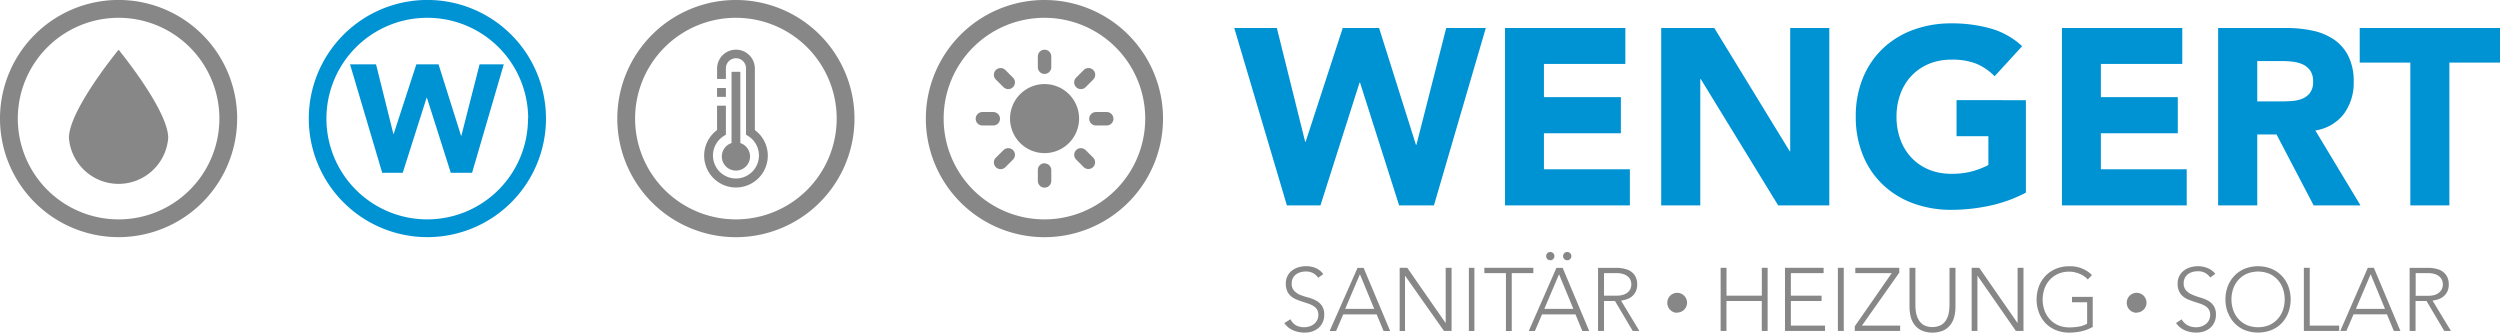
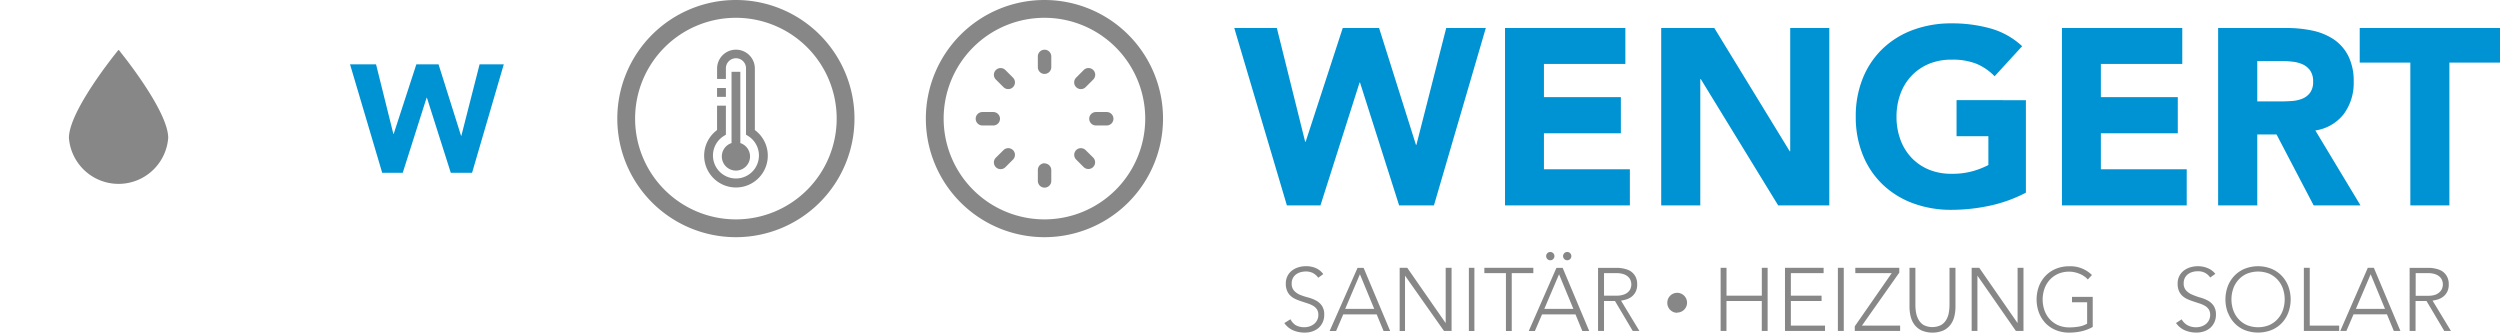
<svg xmlns="http://www.w3.org/2000/svg" id="Ebene_1" data-name="Ebene 1" viewBox="0 0 602.5 80.15">
  <defs>
    <style>.cls-1{fill:#0093d3;}.cls-2{fill:#878787;}</style>
  </defs>
  <title>Unbenannt-1</title>
  <path class="cls-1" d="M582.88,51.5h9.42V17.08h12.2V8.75H570.69v8.33h12.2V51.5ZM546,16.72h6.16a19.17,19.17,0,0,1,2.6.18,7.55,7.55,0,0,1,2.35.69,4.45,4.45,0,0,1,1.69,1.48,4.52,4.52,0,0,1,.66,2.6,4.32,4.32,0,0,1-.76,2.72,4.45,4.45,0,0,1-1.9,1.42,8.41,8.41,0,0,1-2.57.54q-1.42.09-2.69,0.09H546V16.72ZM536.57,51.5H546V34.41h4.65l8.94,17.09h11.29L560,33.44a10.6,10.6,0,0,0,6.88-4,12.55,12.55,0,0,0,2.36-7.7,13.49,13.49,0,0,0-1.3-6.25,10.55,10.55,0,0,0-3.5-4,14.7,14.7,0,0,0-5.13-2.11,29.24,29.24,0,0,0-6.19-.63H536.57V51.5Zm-37.68,0H529V42.8H508.31V34.11h18.54V25.41H508.31v-8h19.62V8.75h-29V51.5Zm-8.64-25.36H473.53v8.69h7.67v6.94a20.11,20.11,0,0,1-3.56,1.42,18,18,0,0,1-5.31.69,14,14,0,0,1-5.46-1,12.24,12.24,0,0,1-4.2-2.87A12.63,12.63,0,0,1,460,35.65a15.67,15.67,0,0,1-.94-5.53,15.74,15.74,0,0,1,.94-5.49,12.59,12.59,0,0,1,2.69-4.38,12.26,12.26,0,0,1,4.2-2.87,14,14,0,0,1,5.46-1,15.5,15.5,0,0,1,6,1,13.23,13.23,0,0,1,4.35,3l6.64-7.25a18.52,18.52,0,0,0-7.58-4.26,34.25,34.25,0,0,0-9.45-1.24,26.34,26.34,0,0,0-9.24,1.57,21.17,21.17,0,0,0-7.31,4.5,20.41,20.41,0,0,0-4.8,7.1,24.15,24.15,0,0,0-1.72,9.3,24.15,24.15,0,0,0,1.72,9.3,20.41,20.41,0,0,0,4.8,7.1,21.13,21.13,0,0,0,7.31,4.5,26.34,26.34,0,0,0,9.24,1.57,44.22,44.22,0,0,0,9.24-1,34.1,34.1,0,0,0,8.69-3.14V26.14ZM402.35,51.5h9.42V21.06h0.12L430.54,51.5h12.32V8.75h-9.42V38.45h-0.12L415.15,8.75h-12.8V51.5Zm-37.68,0H394.8V42.8H374.09V34.11h18.54V25.41H374.09v-8h19.62V8.75h-29V51.5Zm-52.53,0h8.09l9.42-29.59h0.12l9.42,29.59h8.39l12.5-42.75h-9.54l-7.18,28.14h-0.12L334.36,8.75H325.6l-8.94,27.41h-0.12L309.72,8.75H299.46Z" transform="translate(-2 -2)" />
  <polygon class="cls-1" points="92.11 41.64 97.06 41.64 102.81 23.56 102.89 23.56 108.64 41.64 113.77 41.64 121.41 15.51 115.58 15.51 111.19 32.71 111.11 32.71 105.69 15.51 100.34 15.51 94.88 32.27 94.8 32.27 90.63 15.51 84.36 15.51 92.11 41.64" />
-   <path class="cls-1" d="M129.25,30.58A24.29,24.29,0,1,1,105,6.29a24.29,24.29,0,0,1,24.29,24.29m4.29,0A28.58,28.58,0,1,0,105,59.15a28.58,28.58,0,0,0,28.58-28.58" transform="translate(-2 -2)" />
-   <path class="cls-2" d="M54.87,30.58A24.29,24.29,0,1,1,30.58,6.29,24.29,24.29,0,0,1,54.87,30.58m4.29,0A28.58,28.58,0,1,0,30.58,59.15,28.58,28.58,0,0,0,59.15,30.58" transform="translate(-2 -2)" />
  <path class="cls-2" d="M31,14.47L30.58,14l-0.4.49c-0.47.58-11.57,14.31-11.57,20.74a12,12,0,0,0,23.93,0c0-6.43-11.09-20.16-11.56-20.74" transform="translate(-2 -2)" />
  <path class="cls-2" d="M278,30.58A24.29,24.29,0,1,1,253.74,6.29,24.29,24.29,0,0,1,278,30.58m4.29,0a28.58,28.58,0,1,0-28.58,28.58,28.58,28.58,0,0,0,28.58-28.58" transform="translate(-2 -2)" />
-   <path class="cls-2" d="M253.74,22.26a8.32,8.32,0,1,0,8.32,8.32,8.32,8.32,0,0,0-8.32-8.32" transform="translate(-2 -2)" />
  <path class="cls-2" d="M253.74,19.82a1.62,1.62,0,0,1-1.62-1.62V15.6a1.62,1.62,0,1,1,3.24,0v2.59a1.62,1.62,0,0,1-1.62,1.62" transform="translate(-2 -2)" />
  <path class="cls-2" d="M253.74,41.34A1.62,1.62,0,0,0,252.12,43v2.6a1.62,1.62,0,1,0,3.24,0V43a1.62,1.62,0,0,0-1.62-1.62" transform="translate(-2 -2)" />
  <path class="cls-2" d="M261.35,23a1.62,1.62,0,0,1,0-2.29l1.83-1.84a1.62,1.62,0,0,1,2.29,2.3L263.64,23a1.62,1.62,0,0,1-2.29,0" transform="translate(-2 -2)" />
  <path class="cls-2" d="M246.13,38.18a1.62,1.62,0,0,0-2.29,0L242,40a1.62,1.62,0,0,0,2.3,2.29l1.83-1.83a1.62,1.62,0,0,0,0-2.29" transform="translate(-2 -2)" />
  <path class="cls-2" d="M264.5,30.57A1.62,1.62,0,0,1,266.12,29h2.6a1.62,1.62,0,1,1,0,3.24h-2.6a1.62,1.62,0,0,1-1.62-1.62" transform="translate(-2 -2)" />
  <path class="cls-2" d="M243,30.57A1.62,1.62,0,0,0,241.36,29h-2.6a1.62,1.62,0,1,0,0,3.24h2.6A1.62,1.62,0,0,0,243,30.57" transform="translate(-2 -2)" />
  <path class="cls-2" d="M261.35,38.18a1.62,1.62,0,0,1,2.29,0L265.48,40a1.62,1.62,0,0,1-2.29,2.29l-1.83-1.83a1.62,1.62,0,0,1,0-2.29" transform="translate(-2 -2)" />
  <path class="cls-2" d="M246.13,23a1.62,1.62,0,0,0,0-2.29l-1.83-1.83a1.62,1.62,0,0,0-2.3,2.29L243.84,23a1.62,1.62,0,0,0,2.29,0" transform="translate(-2 -2)" />
  <path class="cls-2" d="M203.64,30.58A24.29,24.29,0,1,1,179.35,6.29a24.29,24.29,0,0,1,24.29,24.29m4.29,0a28.58,28.58,0,1,0-28.58,28.58,28.58,28.58,0,0,0,28.58-28.58" transform="translate(-2 -2)" />
  <path class="cls-2" d="M174.81,33.34V27.46h2.13v7l-0.5.31a5.54,5.54,0,1,0,5.85,0l-0.5-.31v-16a2.42,2.42,0,1,0-4.85,0v2.56h-2.12V18.52a4.55,4.55,0,1,1,9.1,0V33.34a7.67,7.67,0,1,1-9.1,0" transform="translate(-2 -2)" />
  <rect class="cls-2" x="172.81" y="21.21" width="2.13" height="2.13" />
  <path class="cls-2" d="M180.42,19.31V36.48a3.4,3.4,0,1,1-2.12,0V19.31h2.13Z" transform="translate(-2 -2)" />
  <path class="cls-2" d="M582.73,81.76h1.42V74.54h2.64l4.28,7.22h1.61l-4.43-7.31a8.16,8.16,0,0,0,1.31-.3,4,4,0,0,0,1.26-.66,3.49,3.49,0,0,0,.95-1.15,3.83,3.83,0,0,0,.38-1.81,3.94,3.94,0,0,0-.32-1.68,3.59,3.59,0,0,0-.82-1.14,3.47,3.47,0,0,0-1.12-.69,7,7,0,0,0-1.23-.34,8.59,8.59,0,0,0-1.12-.13l-0.82,0h-4V81.76Zm1.42-13.93h3a5,5,0,0,1,1.82.28,3,3,0,0,1,1.09.69,2.19,2.19,0,0,1,.53.88,2.71,2.71,0,0,1,0,1.72,2.19,2.19,0,0,1-.53.88A3,3,0,0,1,589,73a5,5,0,0,1-1.82.28h-3V67.83Zm-7.37,8.6h-7l3.55-8.34ZM566,81.76h1.48l1.72-4h8.06l1.65,4h1.59l-6.4-15.22h-1.46Zm-8.77,0h8.51V80.47h-7.09V66.54h-1.42V81.76Zm-17-10.25a6.28,6.28,0,0,1,1.29-2.13,6,6,0,0,1,2-1.42,7.21,7.21,0,0,1,5.35,0,6,6,0,0,1,2,1.42,6.29,6.29,0,0,1,1.29,2.13,8,8,0,0,1,0,5.29,6.29,6.29,0,0,1-1.29,2.13,6,6,0,0,1-2,1.42,7.2,7.2,0,0,1-5.35,0,6,6,0,0,1-2-1.42,6.28,6.28,0,0,1-1.29-2.13,8,8,0,0,1,0-5.29m-1.29,5.86a7.59,7.59,0,0,0,1.61,2.54A7.18,7.18,0,0,0,543,81.56a8.92,8.92,0,0,0,6.38,0,7.2,7.2,0,0,0,2.48-1.65,7.6,7.6,0,0,0,1.61-2.54,9.16,9.16,0,0,0,0-6.42,7.62,7.62,0,0,0-1.61-2.52,7.31,7.31,0,0,0-2.48-1.67,8.76,8.76,0,0,0-6.38,0,7.29,7.29,0,0,0-2.48,1.67,7.6,7.6,0,0,0-1.61,2.52,9.15,9.15,0,0,0,0,6.42m-12.49,2.48a5.07,5.07,0,0,0,2.17,1.77,7.16,7.16,0,0,0,2.77.53,5.74,5.74,0,0,0,1.78-.28,4.53,4.53,0,0,0,1.51-.83,4,4,0,0,0,1-1.34,4.13,4.13,0,0,0,.39-1.83,3.74,3.74,0,0,0-.58-2.22,4.07,4.07,0,0,0-1.45-1.26,9.2,9.2,0,0,0-1.89-.72A15.49,15.49,0,0,1,530.3,73a4.08,4.08,0,0,1-1.45-1,2.45,2.45,0,0,1-.58-1.75,2.7,2.7,0,0,1,.28-1.27,2.64,2.64,0,0,1,.74-0.89,3.27,3.27,0,0,1,1.09-.54,4.66,4.66,0,0,1,1.31-.18,3.65,3.65,0,0,1,1.71.38,3.6,3.6,0,0,1,1.26,1.13l1.23-.88A4.38,4.38,0,0,0,534,66.6a6,6,0,0,0-2.31-.44,6.31,6.31,0,0,0-1.85.27,4.78,4.78,0,0,0-1.56.8,3.84,3.84,0,0,0-1.07,1.31,3.92,3.92,0,0,0-.4,1.8,4.33,4.33,0,0,0,.33,1.81,3.49,3.49,0,0,0,.89,1.22,4.8,4.8,0,0,0,1.26.78q0.7,0.3,1.44.54l1.44,0.47a6.59,6.59,0,0,1,1.26.57,2.68,2.68,0,0,1,.89.85,2.38,2.38,0,0,1,.33,1.31,2.77,2.77,0,0,1-.27,1.24,2.81,2.81,0,0,1-.73.93,3.4,3.4,0,0,1-1.09.6,4,4,0,0,1-1.33.21,4.26,4.26,0,0,1-2-.47,3.64,3.64,0,0,1-1.45-1.44Zm-20-6.3h-5.07v1.29H505V80a5.92,5.92,0,0,1-2,.71,13,13,0,0,1-2.3.19,6.67,6.67,0,0,1-2.68-.52,6,6,0,0,1-2-1.42,6.28,6.28,0,0,1-1.29-2.13,8,8,0,0,1,0-5.29,6.28,6.28,0,0,1,1.29-2.13,6,6,0,0,1,2-1.42,6.69,6.69,0,0,1,2.68-.52,6,6,0,0,1,1.27.14,7.22,7.22,0,0,1,1.24.39,5.83,5.83,0,0,1,1.1.6,4.43,4.43,0,0,1,.85.76l1-1.08a7.37,7.37,0,0,0-5.48-2.11,8.25,8.25,0,0,0-3.19.6,7.31,7.31,0,0,0-2.48,1.67,7.64,7.64,0,0,0-1.61,2.52,9.16,9.16,0,0,0,0,6.42,7.62,7.62,0,0,0,1.61,2.54,7.2,7.2,0,0,0,2.48,1.65,8.38,8.38,0,0,0,3.19.59,13.61,13.61,0,0,0,2.91-.31,9.85,9.85,0,0,0,2.76-1.06V73.55Zm-29.28,8.21h1.42V68.43h0l9.27,13.33h1.83V66.54h-1.42V79.87h0L479,66.54h-1.83V81.76Zm-3.89-15.22h-1.42v9a10.9,10.9,0,0,1-.15,1.74,5.25,5.25,0,0,1-.59,1.72,3.63,3.63,0,0,1-1.25,1.31,4.69,4.69,0,0,1-4.28,0A3.63,3.63,0,0,1,464.35,79a5.27,5.27,0,0,1-.59-1.72,10.9,10.9,0,0,1-.15-1.74v-9h-1.42v9.39a9.59,9.59,0,0,0,.28,2.34,5.35,5.35,0,0,0,.93,2,4.69,4.69,0,0,0,1.72,1.38,6.87,6.87,0,0,0,5.22,0,4.68,4.68,0,0,0,1.72-1.38,5.36,5.36,0,0,0,.93-2,9.64,9.64,0,0,0,.28-2.34V66.54ZM448.93,81.76h11V80.47h-9.2l9-12.77V66.54h-10.6v1.29h8.77l-8.9,12.81v1.12Zm-4,0h1.42V66.54h-1.42V81.76Zm-12.75,0h9.65V80.47H433.6V74.54H441V73.25H433.6V67.83h7.89V66.54h-9.31V81.76Zm-15.52,0h1.42V74.54h8.51v7.22H428V66.54H426.6v6.71h-8.51V66.54h-1.42V81.76Zm-29.51,0h1.42V74.54h2.64l4.28,7.22h1.61l-4.43-7.31a8.16,8.16,0,0,0,1.31-.3,4,4,0,0,0,1.26-.66,3.5,3.5,0,0,0,.94-1.15,3.83,3.83,0,0,0,.38-1.81,3.93,3.93,0,0,0-.32-1.68,3.57,3.57,0,0,0-.82-1.14,3.48,3.48,0,0,0-1.12-.69,7,7,0,0,0-1.23-.34,8.58,8.58,0,0,0-1.12-.13l-0.82,0h-4V81.76Zm1.42-13.93h3a5,5,0,0,1,1.82.28,3,3,0,0,1,1.09.69,2.18,2.18,0,0,1,.53.88,2.71,2.71,0,0,1,0,1.72,2.18,2.18,0,0,1-.53.88,3,3,0,0,1-1.09.69,5,5,0,0,1-1.82.28h-3V67.83ZM379,64.44a1,1,0,1,0-.3-0.73,1,1,0,0,0,.3.73m-4.08,0a1,1,0,1,0-.3-0.73,1,1,0,0,0,.3.73m6.26,12h-7l3.55-8.34Zm-10.75,5.33h1.48l1.72-4h8.06l1.65,4H385l-6.4-15.22H377.1Zm-5.52,0h1.42V67.83h5.2V66.54H359.73v1.29h5.2V81.76Zm-9,0h1.42V66.54H356V81.76Zm-16.72,0h1.42V68.43h0L350,81.76h1.83V66.54h-1.42V79.87h0l-9.26-13.33h-1.83V81.76Zm-6-5.33h-7l3.55-8.34Zm-10.75,5.33H324l1.72-4h8.06l1.66,4h1.59l-6.4-15.22h-1.46Zm-10.92-1.91a5.07,5.07,0,0,0,2.17,1.77,7.16,7.16,0,0,0,2.77.53,5.74,5.74,0,0,0,1.78-.28,4.53,4.53,0,0,0,1.51-.83,4,4,0,0,0,1-1.34,4.13,4.13,0,0,0,.39-1.83,3.74,3.74,0,0,0-.58-2.22,4.07,4.07,0,0,0-1.45-1.26,9.21,9.21,0,0,0-1.89-.72,15.49,15.49,0,0,1-1.89-.62,4.1,4.1,0,0,1-1.45-1,2.45,2.45,0,0,1-.58-1.75,2.72,2.72,0,0,1,.28-1.27,2.66,2.66,0,0,1,.74-0.89,3.27,3.27,0,0,1,1.09-.54,4.66,4.66,0,0,1,1.31-.18,3.65,3.65,0,0,1,1.71.38,3.61,3.61,0,0,1,1.26,1.13l1.22-.88a4.38,4.38,0,0,0-1.84-1.47,6,6,0,0,0-2.31-.44,6.31,6.31,0,0,0-1.85.27,4.77,4.77,0,0,0-1.56.8,3.82,3.82,0,0,0-1.07,1.31,3.92,3.92,0,0,0-.4,1.8,4.33,4.33,0,0,0,.33,1.81,3.49,3.49,0,0,0,.89,1.22,4.8,4.8,0,0,0,1.26.78q0.7,0.3,1.44.54l1.44,0.47a6.59,6.59,0,0,1,1.26.57,2.69,2.69,0,0,1,.89.85,2.38,2.38,0,0,1,.33,1.31,2.77,2.77,0,0,1-.27,1.24,2.81,2.81,0,0,1-.73.93,3.39,3.39,0,0,1-1.09.6,4,4,0,0,1-1.33.21,4.26,4.26,0,0,1-2-.47A3.64,3.64,0,0,1,313,78.94Z" transform="translate(-2 -2)" />
  <path class="cls-2" d="M406.2,77.33A2.38,2.38,0,1,0,403.82,75a2.38,2.38,0,0,0,2.38,2.38" transform="translate(-2 -2)" />
-   <path class="cls-2" d="M516.93,77.33A2.38,2.38,0,1,0,514.55,75a2.38,2.38,0,0,0,2.38,2.38" transform="translate(-2 -2)" />
</svg>